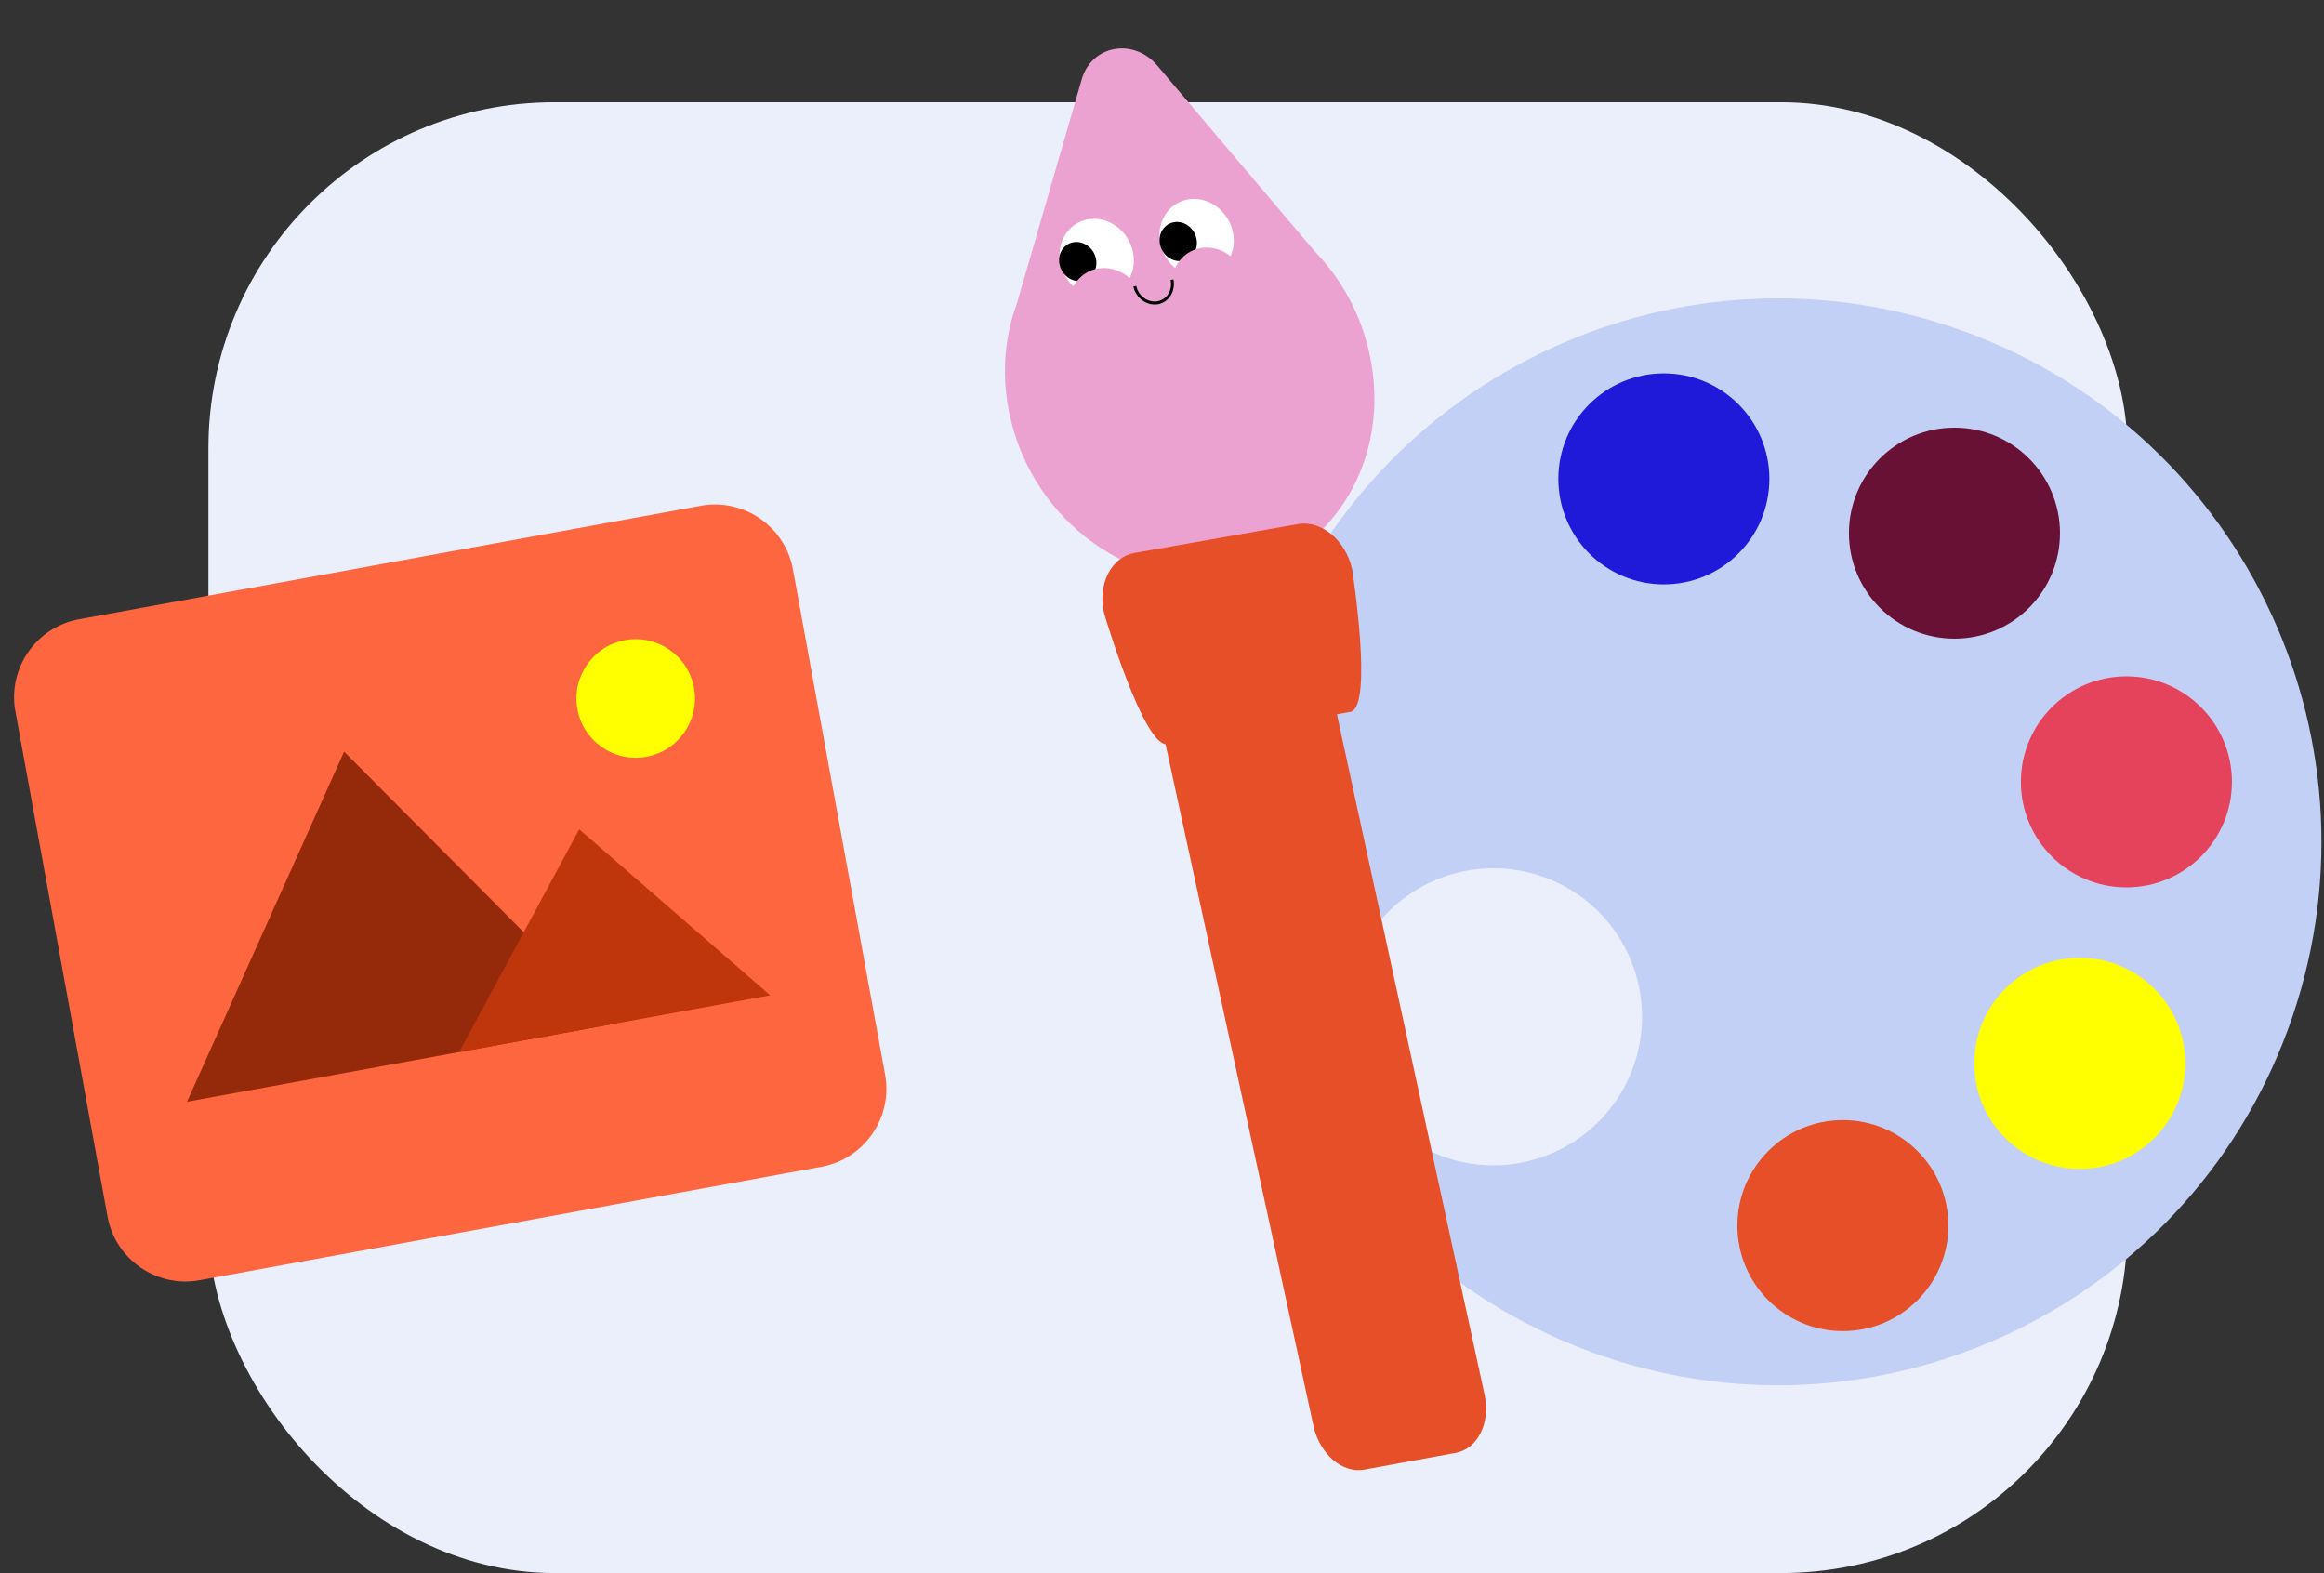
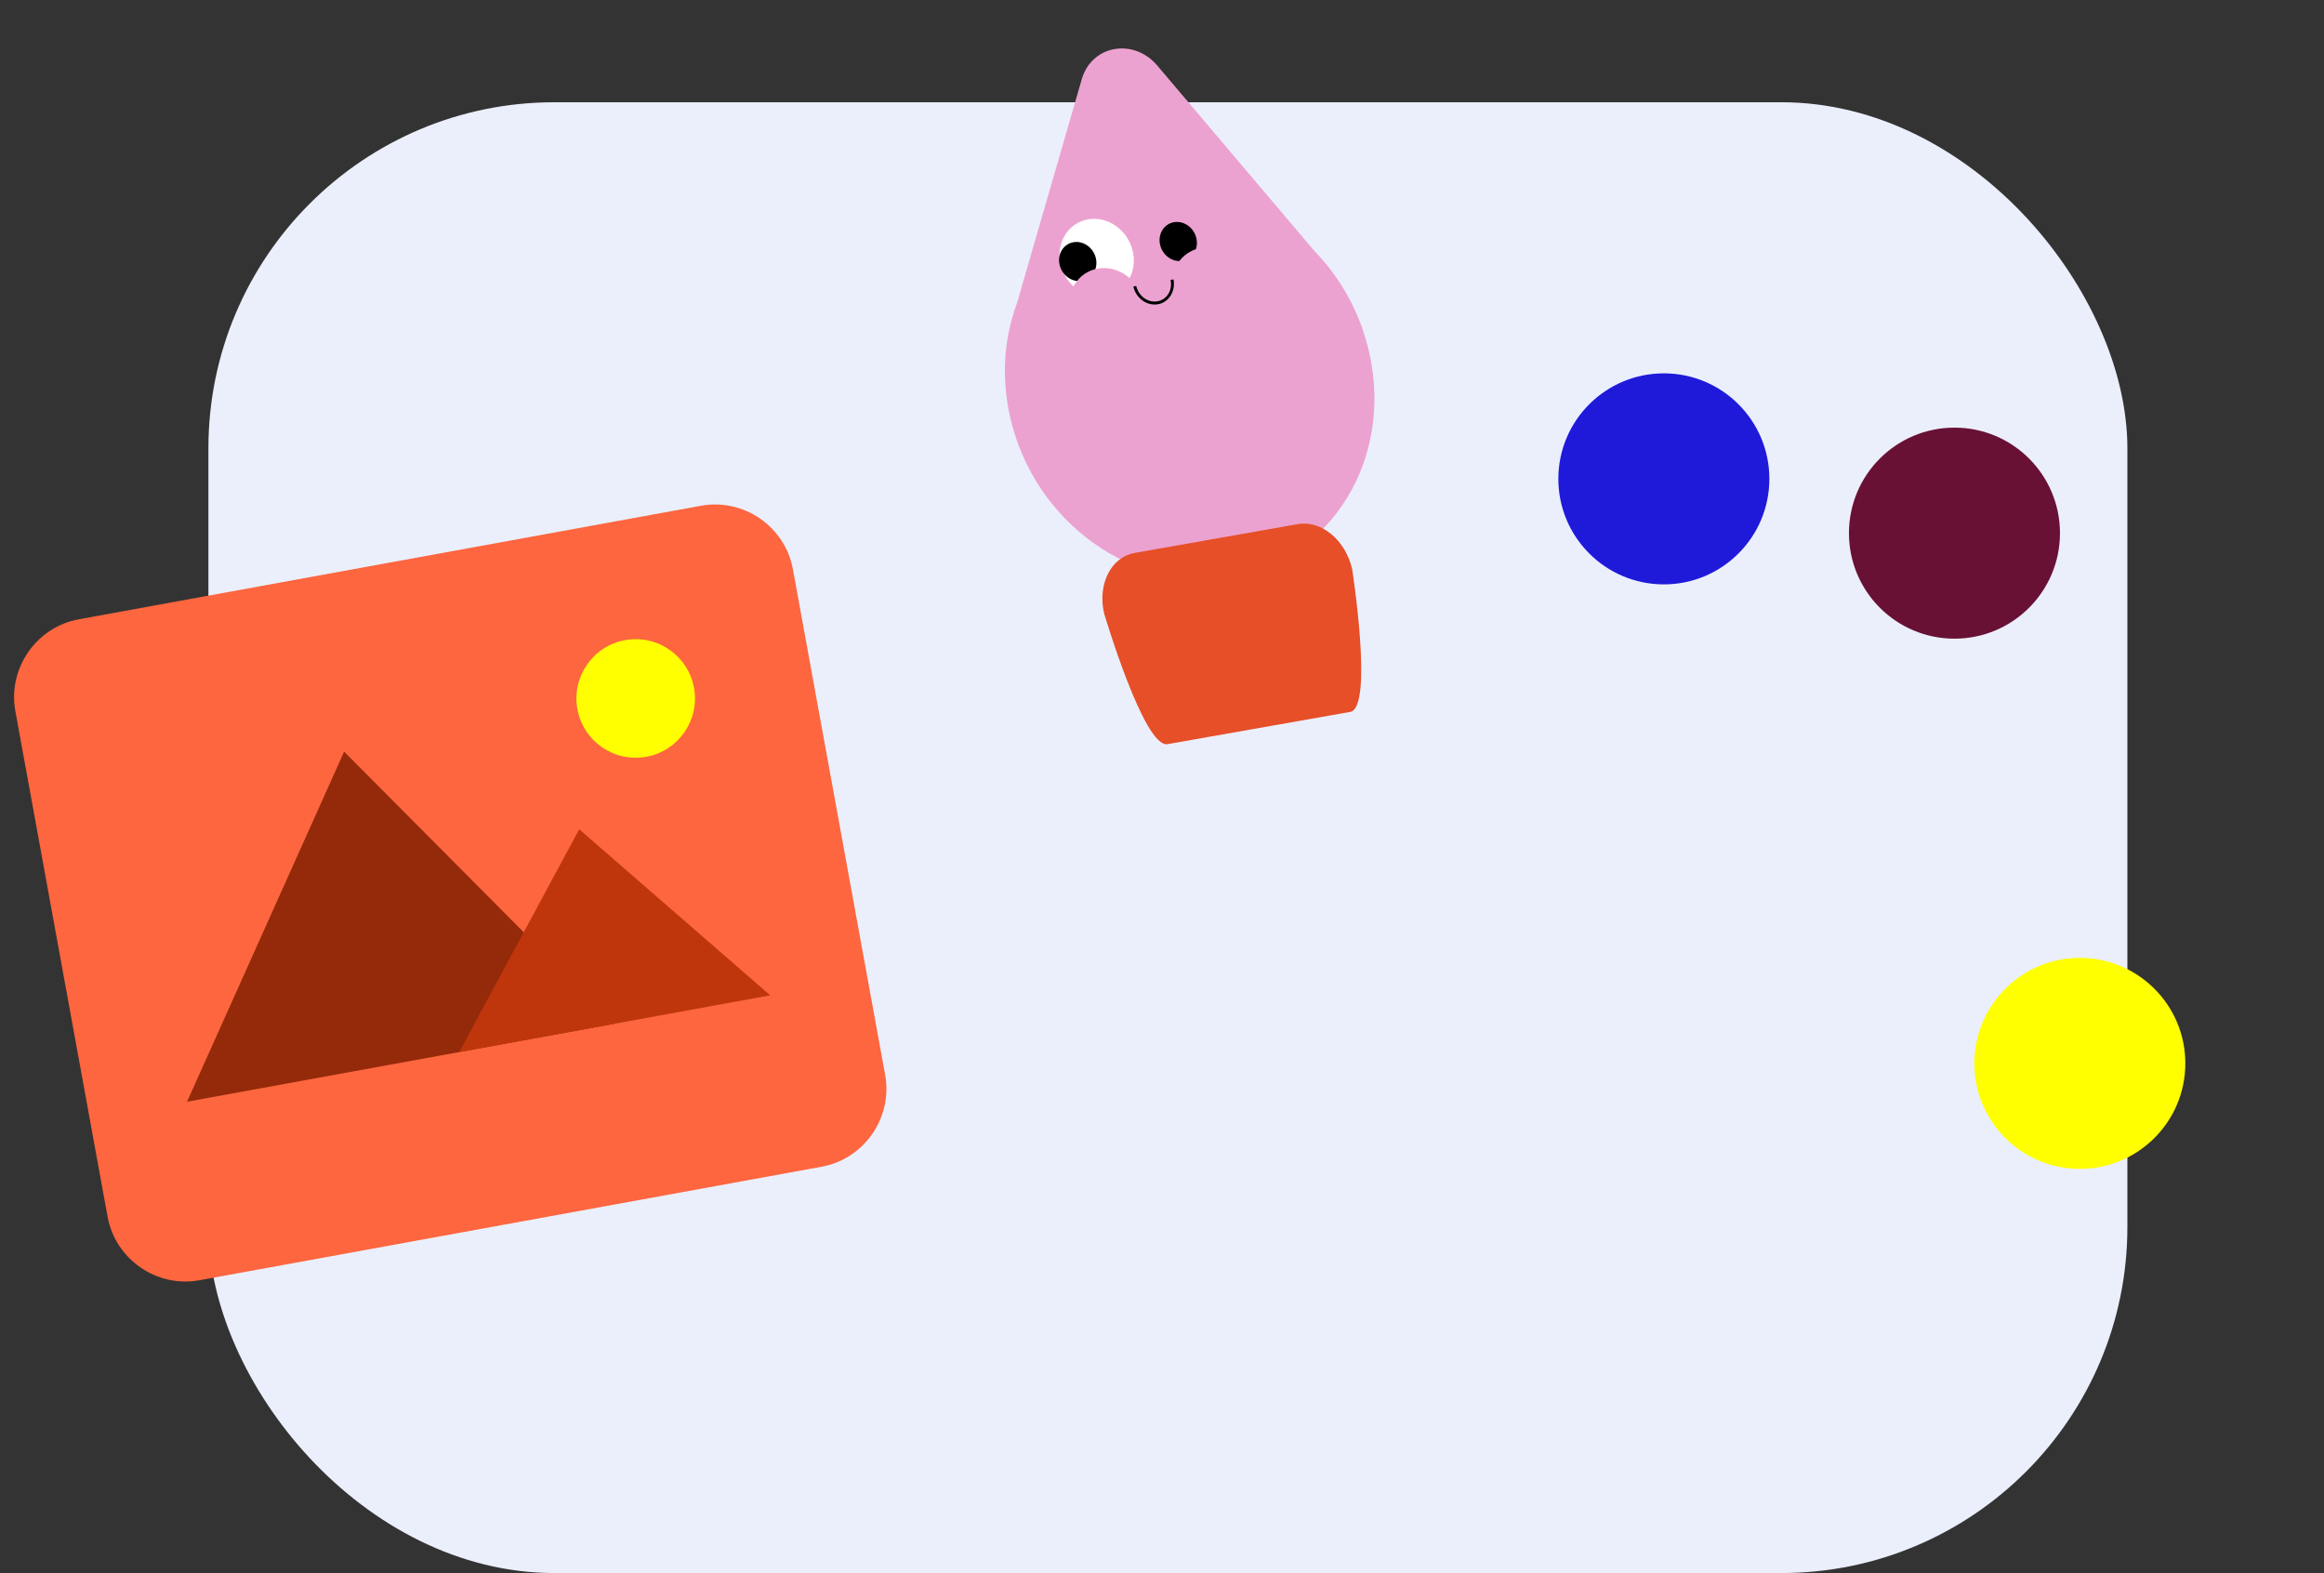
<svg xmlns="http://www.w3.org/2000/svg" width="591" height="400" viewBox="0 0 591 400" fill="none">
  <rect x="0" y="0" width="591" height="400" fill="#333333" stroke="none" />
  <rect x="53" y="26" width="488" height="374" rx="88" fill="#EBEFFC" />
-   <path d="M322.539 166.265C296.118 237.852 332.788 317.319 404.375 343.688C475.963 370.108 555.431 333.439 581.8 261.852C608.169 190.265 571.551 110.798 499.963 84.43C428.375 58.061 348.959 94.678 322.539 166.265ZM415.242 271.586C408.032 291.156 386.298 301.199 366.727 293.989C347.157 286.779 337.165 265.045 344.376 245.475C351.586 225.904 373.32 215.913 392.89 223.123C412.41 230.282 422.453 252.015 415.242 271.586Z" fill="#C2D0F6" />
  <path d="M423.124 148.601C437.943 148.601 449.956 136.588 449.956 121.769C449.956 106.95 437.943 94.936 423.124 94.936C408.305 94.936 396.291 106.95 396.291 121.769C396.291 136.588 408.305 148.601 423.124 148.601Z" fill="#1F1ADA" />
  <path d="M497.026 162.403C511.846 162.403 523.859 150.39 523.859 135.571C523.859 120.752 511.846 108.739 497.026 108.739C482.207 108.739 470.194 120.752 470.194 135.571C470.194 150.39 482.207 162.403 497.026 162.403Z" fill="#681135" />
-   <path d="M540.751 225.646C555.57 225.646 567.584 213.633 567.584 198.814C567.584 183.995 555.57 171.982 540.751 171.982C525.932 171.982 513.918 183.995 513.918 198.814C513.918 213.633 525.932 225.646 540.751 225.646Z" fill="#E5425B" />
  <path d="M528.906 297.234C543.725 297.234 555.738 285.221 555.738 270.402C555.738 255.583 543.725 243.57 528.906 243.57C514.086 243.57 502.073 255.583 502.073 270.402C502.073 285.221 514.086 297.234 528.906 297.234Z" fill="#FFFF00" />
-   <path d="M468.651 338.486C483.47 338.486 495.483 326.473 495.483 311.654C495.483 296.835 483.47 284.822 468.651 284.822C453.831 284.822 441.818 296.835 441.818 311.654C441.818 326.473 453.831 338.486 468.651 338.486Z" fill="#E64F28" />
-   <path d="M334.249 63.81L294.345 16.722C288.311 9.559 277.626 11.449 275.102 20.125L258.588 77.188C255.363 85.887 254.579 95.811 256.855 105.946C262.892 132.829 288.258 151.025 313.478 146.565C338.698 142.106 354.265 116.672 348.228 89.79C345.997 79.647 340.986 70.748 334.249 63.81Z" fill="#ECA2D0" />
+   <path d="M334.249 63.81L294.345 16.722C288.311 9.559 277.626 11.449 275.102 20.125L258.588 77.188C255.363 85.887 254.579 95.811 256.855 105.946C262.892 132.829 288.258 151.025 313.478 146.565C338.698 142.106 354.265 116.672 348.228 89.79C345.997 79.647 340.986 70.748 334.249 63.81" fill="#ECA2D0" />
  <path d="M281.087 75.311C286.162 74.416 289.291 69.317 288.076 63.923C286.861 58.529 281.763 54.881 276.689 55.776C271.614 56.671 268.485 61.769 269.7 67.163C270.915 72.558 276.013 76.205 281.087 75.311Z" fill="white" />
-   <path d="M306.503 70.245C311.578 69.35 314.707 64.252 313.492 58.858C312.277 53.463 307.179 49.816 302.104 50.711C297.03 51.605 293.901 56.704 295.116 62.098C296.33 67.492 301.429 71.14 306.503 70.245Z" fill="white" />
  <path d="M275.176 71.412C277.726 70.962 279.298 68.4 278.688 65.689C278.078 62.979 275.516 61.146 272.966 61.596C270.416 62.045 268.844 64.607 269.454 67.318C270.064 70.028 272.626 71.861 275.176 71.412Z" fill="black" />
  <path d="M300.734 66.319C303.284 65.869 304.856 63.307 304.246 60.596C303.636 57.886 301.074 56.053 298.524 56.503C295.974 56.952 294.402 59.514 295.012 62.225C295.623 64.935 298.184 66.768 300.734 66.319Z" fill="black" />
  <path d="M283.622 88.02C288.747 87.117 291.907 81.967 290.68 76.519C289.453 71.072 284.304 67.388 279.179 68.291C274.054 69.195 270.894 74.344 272.121 79.792C273.348 85.24 278.497 88.924 283.622 88.02Z" fill="#ECA2D0" />
  <path d="M309.748 82.814C314.873 81.91 318.033 76.761 316.806 71.313C315.579 65.865 310.43 62.181 305.305 63.085C300.18 63.989 297.02 69.138 298.247 74.586C299.474 80.034 304.623 83.717 309.748 82.814Z" fill="#ECA2D0" />
  <path d="M294.476 77.368C291.692 77.862 288.874 75.834 288.208 72.856L288.95 72.725C289.528 75.305 291.943 77.044 294.356 76.616C296.769 76.188 298.251 73.758 297.674 71.177L298.416 71.045C298.99 74.039 297.261 76.874 294.476 77.368Z" fill="black" />
-   <path d="M336.221 164.289L377.522 354.6C379.081 361.785 375.819 368.416 370.224 369.44L346.951 373.699C341.355 374.723 335.575 369.745 334.016 362.561L292.715 172.25C291.156 165.066 294.417 158.434 300.013 157.41L323.285 153.152C328.881 152.128 334.662 157.105 336.221 164.289Z" fill="#E64F28" />
  <path d="M343.86 144.75C343.86 144.75 349.356 179.97 343.377 181.025L296.898 189.228C290.92 190.283 280.753 155.888 280.753 155.888C279.087 148.485 282.571 141.651 288.549 140.596L330.04 133.274C336.018 132.219 342.194 137.347 343.86 144.75Z" fill="#E64F28" />
  <path d="M208.926 296.683L50.737 325.543C39.862 327.527 29.34 320.252 27.356 309.377L3.908 180.848C1.924 169.973 9.198 159.451 20.074 157.467L178.263 128.607C189.138 126.623 199.66 133.898 201.644 144.774L225.092 273.302C227.076 284.178 219.802 294.699 208.926 296.683Z" fill="#FD663F" />
  <path d="M164.368 192.438C172.559 190.943 177.987 183.092 176.493 174.902C174.999 166.711 167.148 161.283 158.957 162.777C150.767 164.271 145.338 172.122 146.832 180.313C148.327 188.503 156.178 193.932 164.368 192.438Z" fill="#FFFF00" />
  <path d="M87.511 191.135L47.564 280.15L156.319 260.309L87.511 191.135Z" fill="#942A09" />
  <path d="M147.3 210.875L116.772 267.524L195.866 253.094L147.3 210.875Z" fill="#BF360C" />
</svg>